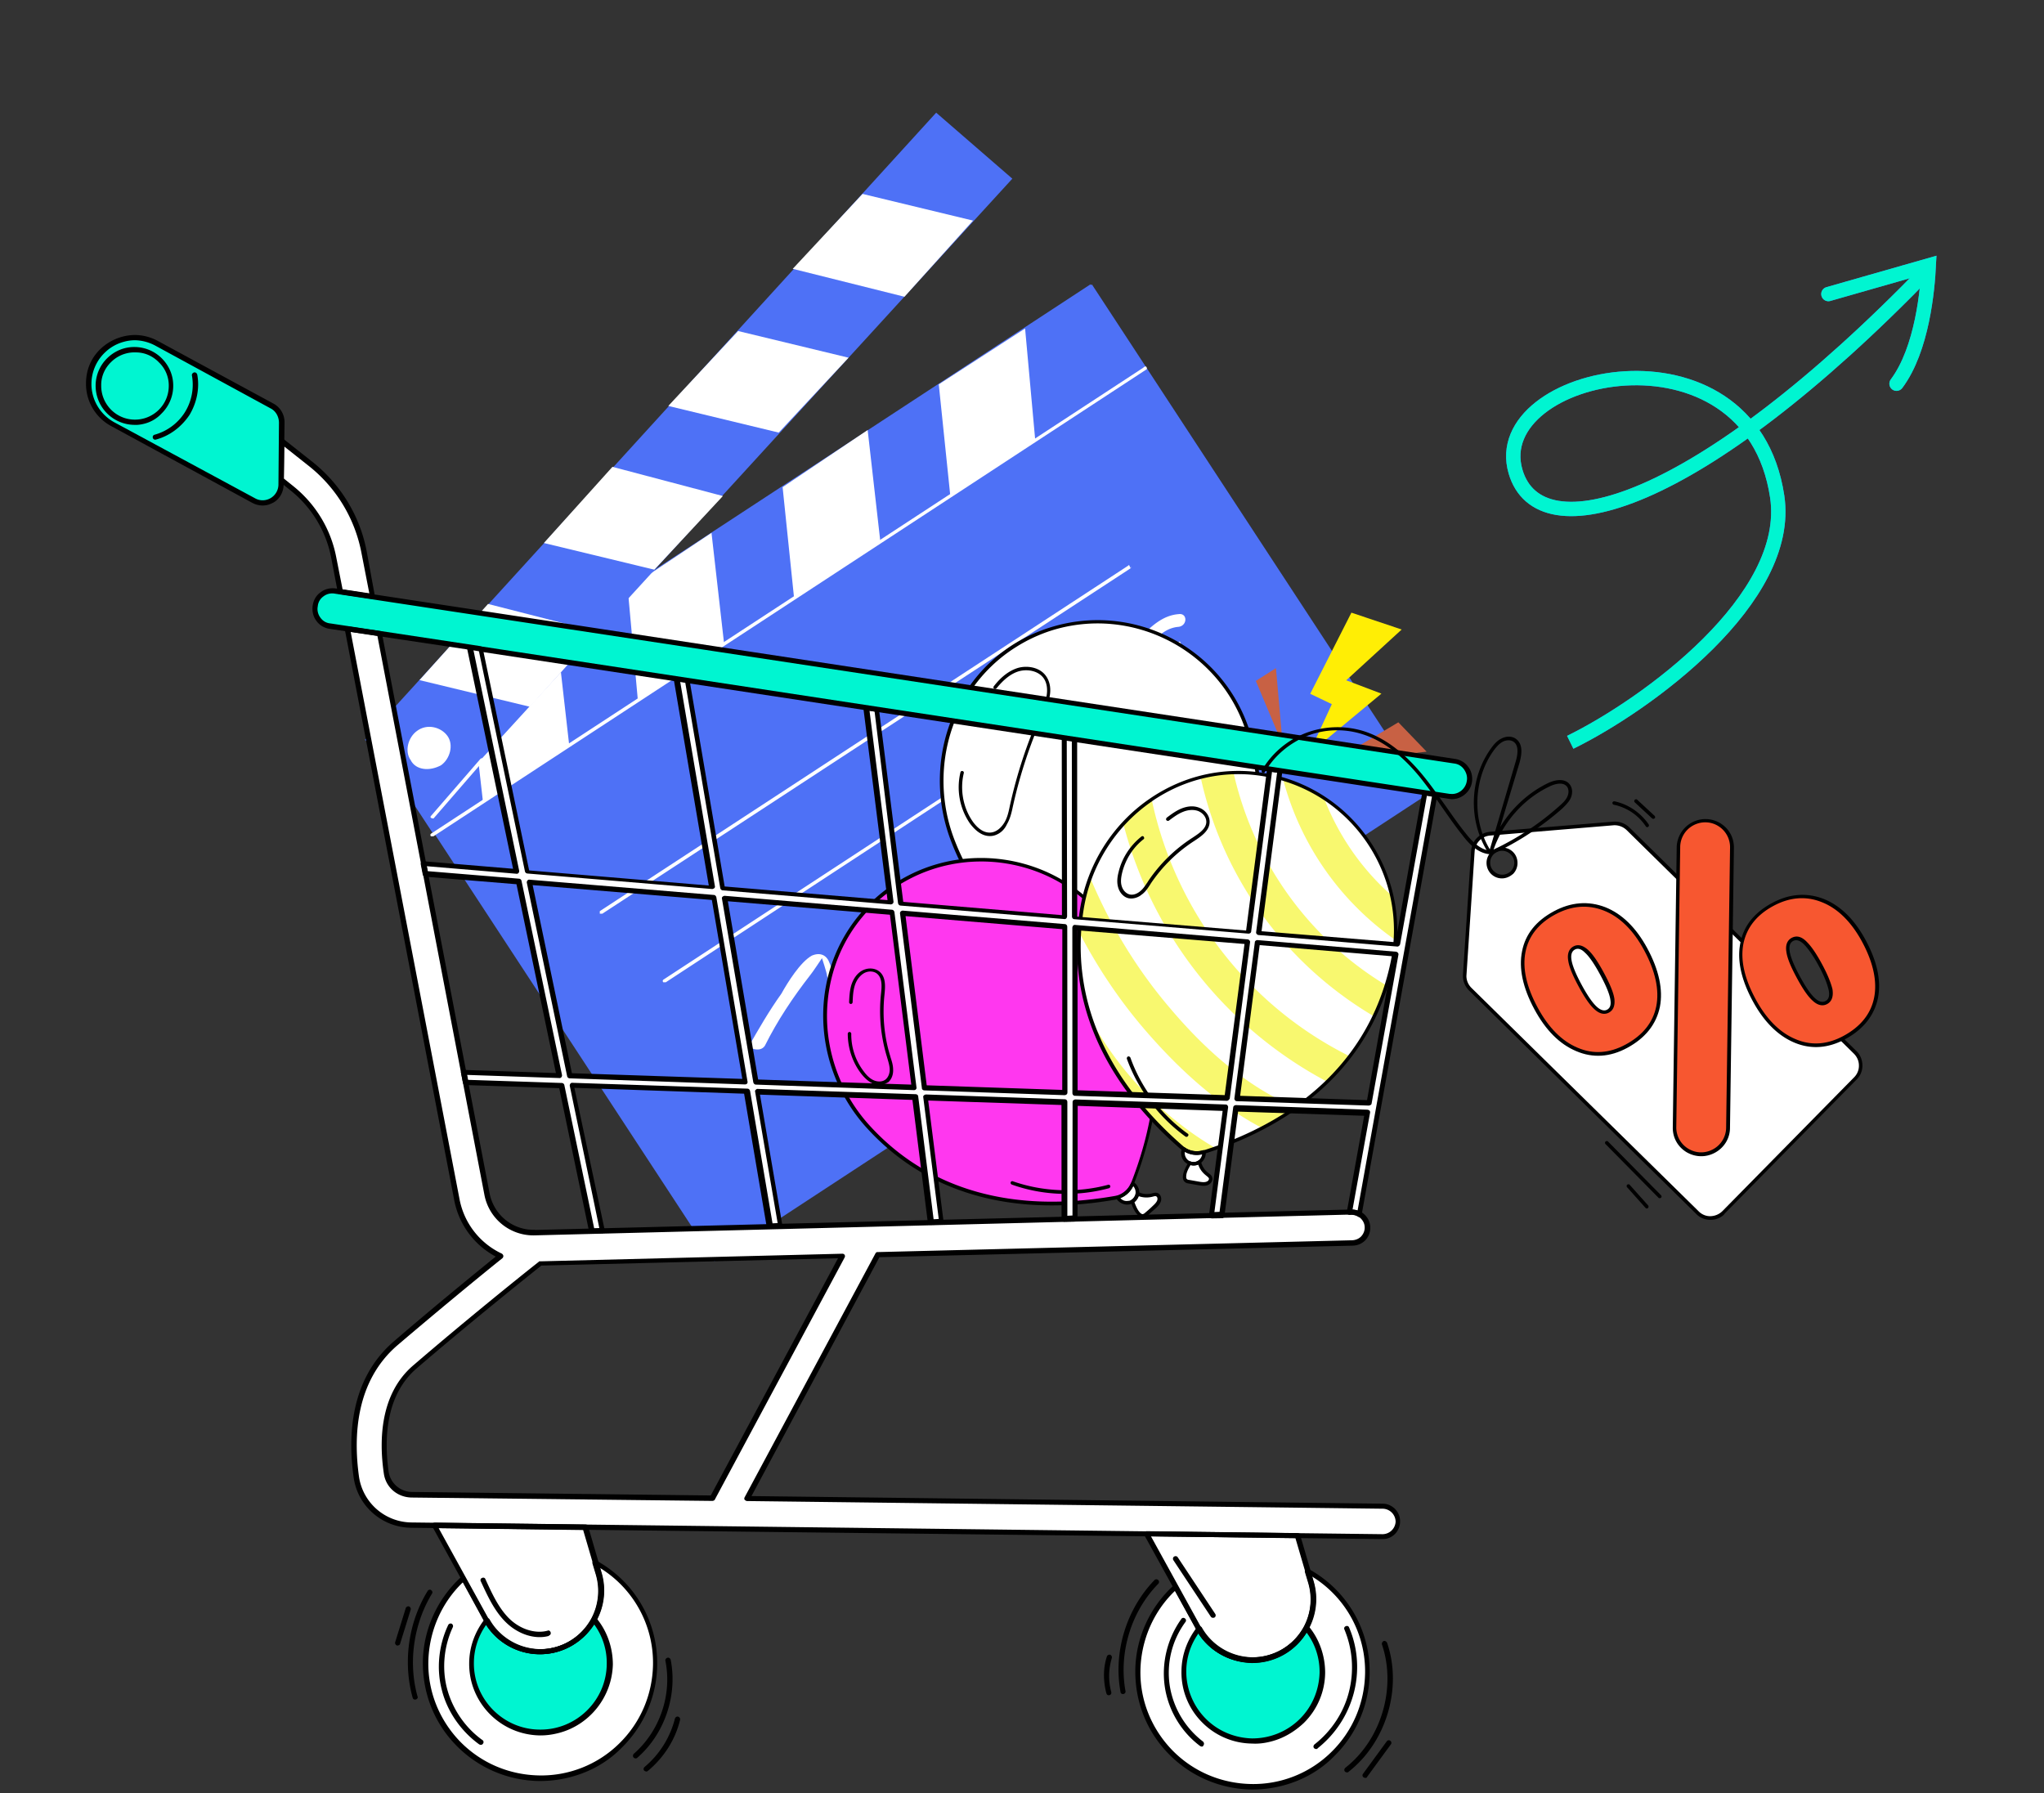
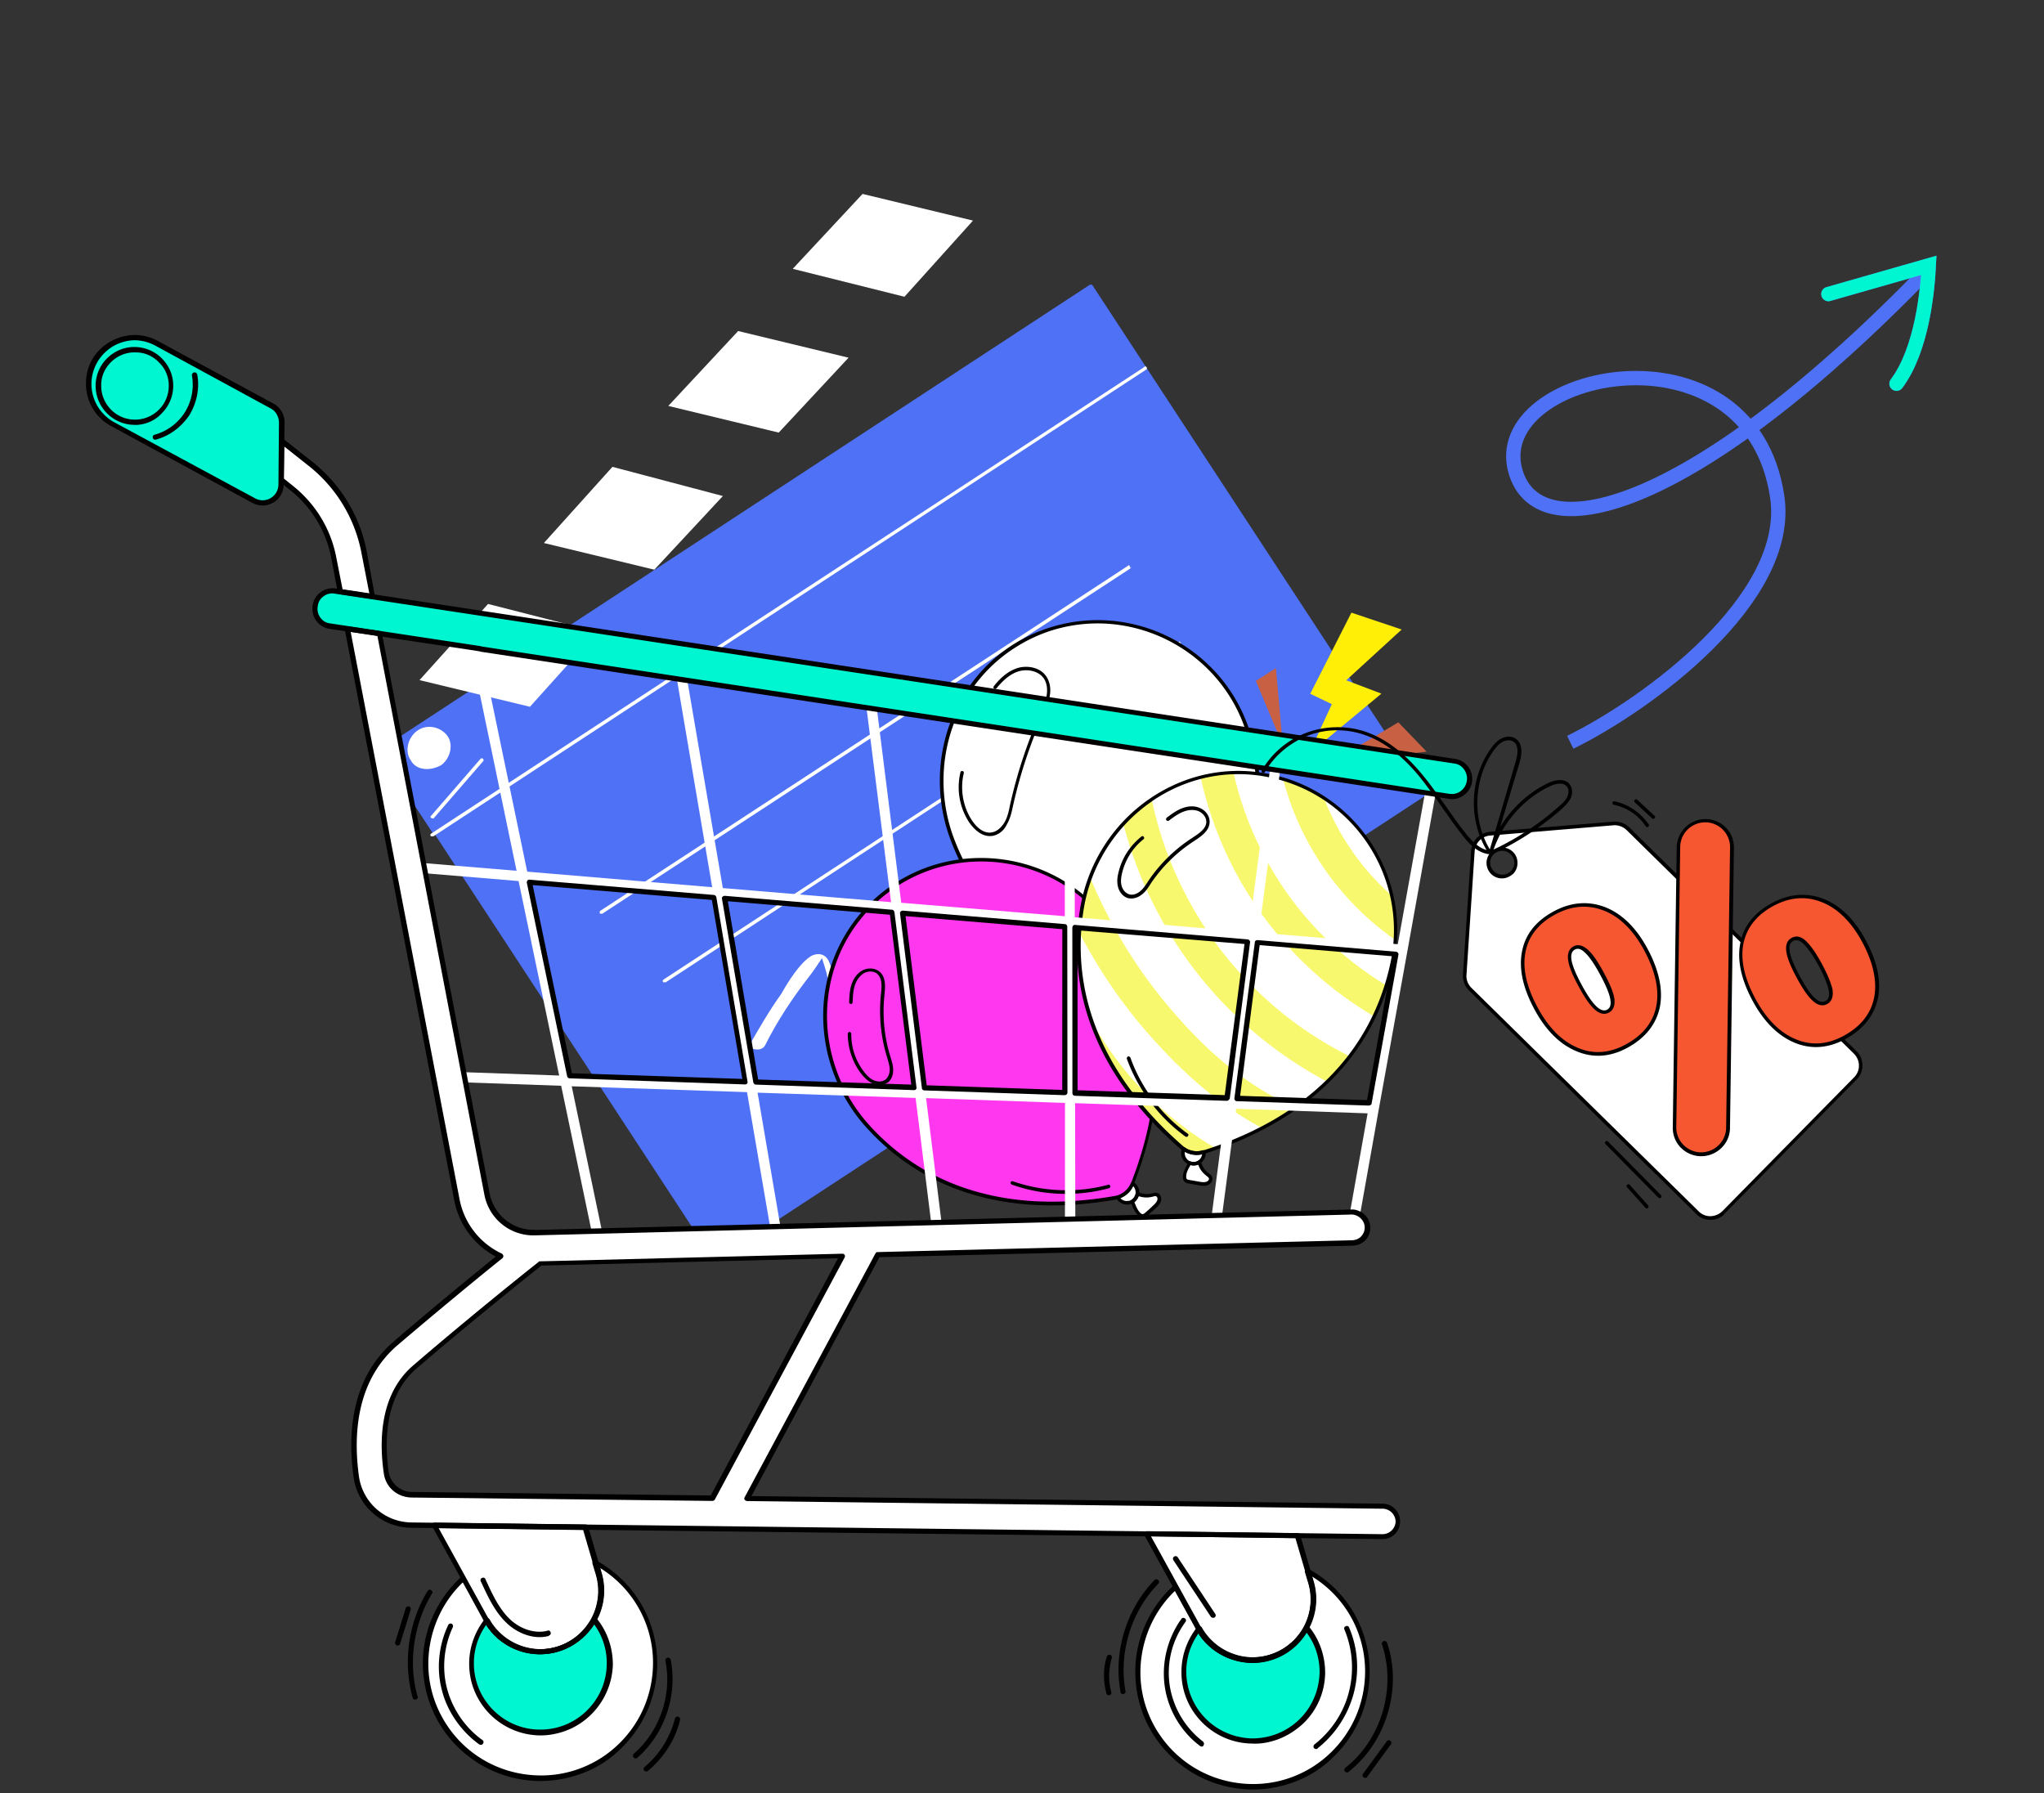
<svg xmlns="http://www.w3.org/2000/svg" width="285" height="250" fill="none">
  <rect width="100%" height="100%" fill="#333333" stroke="none" />
  <g clip-path="url(#a)">
    <path fill="#4E71F6" d="m152.249 39.66-99.257 65.008 46.63 71.197 99.257-65.008z" />
    <path fill="#4E71F6" d="m52.795 104.648 7.68 11.727 99.257-65.008-7.68-11.726z" />
-     <path fill="#fff" d="m132.488 68.99 11.859-7.61-1.416-15.578-12.036 7.789zM110.714 83.327l12.037-7.789-1.77-15.577-11.86 7.966zM88.94 97.663l12.037-7.789-1.77-15.577-11.682 7.789zM67.344 111.826l12.037-7.789-1.77-15.576-12.037 7.788z" />
-     <path fill="#4E71F6" d="m130.533 15.71 10.62 9.204-79.83 87.265-10.444-9.027z" />
    <path fill="#fff" d="m83.273 88.104-9.381 10.443-15.4-3.717 9.559-10.62zM100.794 69.163 91.236 79.43l-15.4-3.717 9.558-10.62zM118.317 49.874l-9.735 10.443-15.4-3.717 9.736-10.443zM135.669 30.757l-9.558 10.62-15.577-3.894 9.735-10.444zM62.395 102.62c.885 1.239.354 3.186-.885 4.071-1.593.885-3.54.708-4.249-.708-.885-1.239-.354-3.186.885-4.071 1.416-1.062 3.364-.531 4.249.708M159.917 51.465l-99.48 65.14h-.354s-.177-.177 0-.354l99.303-64.963c.354-.354.531-.177.531.177q.266-.265 0 0M60.448 114.123c-.178-.177 0 0 0 0-.355 0-.532-.177-.355-.354l6.904-7.965s.177-.177.354 0c0 0 .177.177 0 .354zM157.62 79.253 83.984 127.4h-.354v-.354l73.636-48.147c.177-.177.177-.177.354.354.177-.177 0-.354 0 0M164.702 89.876 92.836 136.96h-.354s-.177-.177 0-.354l71.688-46.907c.354-.354.355-.354.532.177 0-.354 0 0 0 0M106.646 145.813c1.77-3.541 3.894-6.727 6.373-9.913.177-.177 1.593-2.301 1.593-2.301s.708 2.124.708 2.478c.531 1.947 1.239 3.717 1.77 5.664.354.708 1.416 1.062 1.77.354 1.062-2.478 2.301-5.133 3.894-7.434-.531.177-.885.177-1.593.177.531.531.354 1.416.708 1.77s.885.531 1.239.531c1.416.354 2.301-.885 2.655-1.947-.531.177-1.239.177-1.77.354.354.354.531.885.354 1.416.177.885 1.239.885 1.77.354 1.239-1.947 2.124-3.894 3.186-5.664-.531.177-.885.177-1.593.177.531.531.885 1.239 1.593 1.593q.265.266 1.062 0c1.417-.708 1.594-3.009 1.771-4.248-.354.354-.708.354-1.062.708.885.177 1.239 1.239 2.301.885 1.239-.177 2.124-2.124 2.832-3.186-.531.177-.885.177-1.593.177.885.885 1.947 1.593 3.186 1.062.531-.177.708-1.062 1.239-1.239.177-.177.885.177 1.062 0 1.77-.708 1.239-3.364 3.54-3.541.354 0 .531.177 1.062 0 .885-.177 1.77-1.062 2.478-1.77 1.062-.708-.354-2.124-1.416-1.416-.531.531-1.062 1.062-1.947 1.239-.354 0-.531-.177-.885-.177-1.062 0-1.77.708-2.301 1.593-.354.354-.531 1.594-.885 1.948s-.177.177-.531.177c-.708.354-2.478 1.416-3.186.708-.531-.531-1.062-.354-1.593.177-.354.708-1.239 1.947-1.947 1.947 0 0-.885-.531-1.239-.531-.532-.177-1.24.177-1.063.708-.177.885 0 3.186-1.239 1.947-.354-.354-1.239-.177-1.593.177-.885 1.947-2.124 3.894-3.186 5.664.531.177 1.239.177 1.77.354 0-.708-.177-1.239-.708-1.77-.354-.708-1.593-.531-1.77.354h-.708c0-.354 0-.354-.177-.531l-.531-.531c-.531-.531-1.062-.354-1.593.177-1.593 2.301-2.655 4.779-3.894 7.434.531.177 1.239.177 1.77.354-.885-2.655-1.593-5.487-2.655-7.965-.354-1.062-1.239-1.593-2.478-1.062-1.594.885-3.364 3.717-4.249 5.31-1.77 2.478-3.186 4.957-4.602 7.435 0 0 1.593.885 2.301-.177" />
-     <path fill="#fff" d="M132.487 107.224c0 1.062 0 2.124.177 3.363.177.885 1.239.885 1.77.354.885-1.593 2.124-3.186 3.186-4.602.531-.885 1.416-1.77 1.947-2.655.354-.354.708-.708.885-1.239.531-.531.708-.708 0-.354 0 .708 1.062 1.416 1.593.531 1.239-1.24 2.125-2.479 3.364-3.718.531-.53 1.062-1.416 1.77-1.77.177-.177.531-.53.885-.53v.707c.531.531.708 1.062 1.416 1.062 1.062 0 1.77-1.062 2.478-1.77l-1.593-.53c.177.884.885 1.592 1.77 1.415 1.416 0 2.478-1.416 3.363-2.3 1.416-1.417 2.655-2.656 3.894-4.25 1.416-1.415 2.655-3.362 4.957-3.54 1.239-.176 1.239-1.946 0-1.77-2.302.178-3.895 1.77-5.488 3.364-1.062 1.062-2.124 2.124-3.009 3.363-.354.354-3.363 3.363-3.54 3.186 0-.708-1.062-1.062-1.593-.53l-.885.884c.177.177.177.177.177-.177-.177-.177-.177-.53-.354-1.062-.531-.53-1.416-.708-2.124-.354-1.239.531-2.124 1.77-2.832 2.832-1.24 1.24-2.302 2.655-3.541 3.894l1.593.532c-.177-.886-.354-1.77-1.062-2.125-1.062-.354-1.77.708-2.478 1.416-2.124 2.833-4.248 5.665-6.018 8.497.531.177 1.239.177 1.77.354a7.6 7.6 0 0 1 0-2.832c-.531-.885-2.301-.885-2.478.354" />
    <path fill="#fff" d="M174.017 101.928c3.577 11.15 1.617 23.666-9.802 35.994-.029.018-.058.036-.04.065-.663.731-1.652 1.067-2.59.971-.122-.004-.216-.026-.309-.047-15.741-3.23-24.583-11.547-28.475-21.982-4.474-11.95 1.611-25.473 13.793-29.253 11.47-3.577 23.724 2.778 27.423 14.252" />
    <path fill="#fff" d="M164.313 139.495s-.029.018-.011.047c-.21.37-.642.638-1.059.738-.18.032-.377.035-.564-.009-.607-.141-1.098-.674-1.154-1.278.966.078 1.927-.24 2.59-.972.029-.017.057-.035.04-.064.372.407.417 1.057.158 1.538" />
    <path fill="#fff" d="M166.784 141.476c-.227.341-.655.487-1.036.644-.429.147-.857.293-1.313.457-.162.061-.324.122-.482.06-.234-.054-.377-.285-.484-.458-.254-.6-.224-1.258-.24-1.926a1.45 1.45 0 0 0 1.059-.738s.028-.018.01-.047a2.8 2.8 0 0 0 1.73.921c.263.036.583.037.755.25.236.252.178.607.001.837" />
    <path fill="#000" d="M163.635 138.722a3.33 3.33 0 0 1-2.133.487 2 2 0 0 0-.338-.029c-14.433-2.925-24.34-10.579-28.639-22.119-2.228-5.961-1.932-12.612.817-18.273 2.687-5.503 7.34-9.513 13.127-11.314 11.603-3.62 24.033 2.826 27.757 14.404 3.998 12.405.579 24.95-9.857 36.228l-.222-.102.183.166a3.7 3.7 0 0 1-.695.552m-21.909-48.539c-3.369 2.094-6.119 5.12-7.921 8.836-2.687 5.503-2.98 12.032-.813 17.831 4.267 11.36 14.028 18.906 28.292 21.816a.9.9 0 0 0 .263.036c.891.085 1.804-.243 2.399-.892l.04-.065c10.309-11.159 13.685-23.517 9.747-35.761-3.638-11.311-15.828-17.627-27.146-14.064a21.6 21.6 0 0 0-4.861 2.263" />
    <path fill="#000" d="M163.939 140.247a1.5 1.5 0 0 1-.648.243c-.208.049-.424.024-.639-.002a1.76 1.76 0 0 1-1.327-1.491c-.007-.075.033-.14.073-.205s.115-.071.19-.078c.892.085 1.805-.244 2.4-.893.039-.065.173-.107.219-.096.076-.007.169.014.205.072.369.529.421 1.255.139 1.83l-.011.046c-.176.23-.371.431-.601.574m-2.075-1.026c.157.381.476.702.879.771.14.033.309.048.442.005.359-.064.705-.279.874-.584 0 0 .029-.018.011-.046.17-.305.193-.719.042-1.024-.572.555-1.411.877-2.248.878" />
    <path fill="#000" d="M166.534 142.032c-.23.143-.497.229-.716.325-.428.147-.856.293-1.313.457a1.2 1.2 0 0 1-.615.103c-.28-.065-.481-.26-.649-.595-.253-.601-.27-1.269-.25-1.88l-.014-.151a.27.27 0 0 1 .205-.247c.36-.064.705-.279.875-.584a.21.21 0 0 1 .184-.154.35.35 0 0 1 .251.083c.408.465.983.746 1.572.859l.093.022c.263.037.6.066.79.307.29.339.228.817-.017 1.129a1.8 1.8 0 0 1-.396.326m-3.055-1.574c.01.593.001 1.157.212 1.625.072.115.15.305.29.338.094.022.227-.021.36-.064.428-.146.885-.31 1.313-.456.399-.129.734-.297.939-.544.108-.148.163-.381.044-.507-.1-.097-.287-.141-.502-.167l-.094-.021a3.2 3.2 0 0 1-1.64-.777 1.97 1.97 0 0 1-.922.573M139.32 116.186c-.375.233-.803.379-1.198.385-1.395.069-2.42-1.131-2.925-1.815a8.94 8.94 0 0 1-1.28-7.068c.033-.141.148-.212.288-.179.14.032.212.147.179.287-.552 2.26-.105 4.777 1.199 6.681.422.615 1.311 1.66 2.479 1.612.895-.037 1.576-.74 1.973-1.386.436-.71.615-1.579.782-2.402l.033-.14a67 67 0 0 1 4.135-12.55l.09-.177c.325-.76.679-1.54.847-2.362.171-.945.058-1.833-.383-2.478-.755-1.087-2.3-1.324-3.458-1.003-1.083.313-2.105 1.109-3.143 2.393-.098.1-.249.114-.331.046-.1-.098-.114-.249-.046-.331 1.06-1.378 2.187-2.198 3.356-2.565 1.32-.382 3.127-.108 3.979 1.199.494.73.679 1.734.446 2.837-.178.869-.515 1.677-.869 2.456l-.09.176a66.6 66.6 0 0 0-4.113 12.457l-.033.14c-.178.869-.385 1.757-.832 2.514-.253.556-.625.987-1.085 1.273M168.573 128.747c-.086.053-.209.05-.273.01-.129-.08-.143-.231-.046-.331 3.83-5.335 5.409-12.105 4.307-18.566a.25.25 0 0 1 .188-.277.25.25 0 0 1 .276.188c1.116 6.612-.496 13.523-4.395 18.94zM167.943 127.664q-.086.054-.227.021c-.111-.051-.201-.195-.15-.306l1.009-2.743c.051-.112.195-.201.306-.151.112.051.201.195.15.306l-1.009 2.744a.27.27 0 0 1-.079.129" />
    <path fill="#FF37EF" d="M153.872 127.902c7.436 9.071 10.166 21.426 4.05 37.084-.029.018-.011.047-.04.065-.358.901-1.132 1.582-2.064 1.882l-.312.074c-15.838 2.779-27.069-1.737-34.539-10.028-8.552-9.455-7.808-24.249 2.138-32.268 9.367-7.539 23.124-6.151 30.767 3.191" />
    <path fill="#fff" d="m158.61 166.401-.011.047c-.051.431-.336.808-.711 1.04-.144.09-.334.168-.514.2-.615.103-1.254-.218-1.518-.772a3.09 3.09 0 0 0 2.064-1.882c.028-.018.01-.047.039-.065.441.325.724.908.651 1.432" />
    <path fill="#fff" d="M161.6 167.372c-.116.392-.437.711-.747.983-.338.291-.705.599-1.026.918-.126.118-.252.236-.432.268-.226.021-.467-.109-.603-.264-.455-.475-.68-1.094-.905-1.712.374-.233.659-.61.71-1.041l.011-.047a2.84 2.84 0 0 0 1.94.231c.267-.085.533-.171.802-.059.251.084.344.425.25.723" />
    <path fill="#000" d="M156.768 166.784c-.26.161-.565.312-.878.386a4 4 0 0 0-.342.093c-14.504 2.549-26.539-.949-34.772-10.083-4.243-4.708-6.413-11.024-5.93-17.312.485-6.091 3.359-11.55 8.062-15.352 9.435-7.621 23.397-6.16 31.105 3.221 8.277 10.105 9.672 23.01 4.089 37.34l-.245-.008.223.101a3.15 3.15 0 0 1-1.312 1.614m-31.348-43.43c-.749.466-1.462.989-2.157 1.541-4.606 3.701-7.4 9.031-7.882 14.999-.497 6.138 1.63 12.321 5.774 16.931 8.114 9.008 19.991 12.444 34.315 9.927.105-.025.18-.032.284-.056a3.05 3.05 0 0 0 1.927-1.717l.04-.065c5.522-14.172 4.112-26.908-4.029-36.858-6.984-8.474-19.173-10.358-28.272-4.702" />
    <path fill="#000" d="M158.023 167.719a1.4 1.4 0 0 1-.619.225c-.69.109-1.44-.263-1.787-.885a.19.19 0 0 1-.003-.198c.039-.064.079-.129.154-.136a2.98 2.98 0 0 0 1.899-1.699c.039-.065.09-.176.165-.183s.162-.06.227-.021c.534.347.871 1.016.794 1.663l-.011.046c-.08.449-.387.919-.819 1.188m-.297-.414c.316-.197.544-.538.602-.894l.011-.046a1.35 1.35 0 0 0-.335-.989 3.5 3.5 0 0 1-1.794 1.674c.272.309.699.483 1.116.383.169.015.313-.075.4-.128" />
    <path fill="#000" d="M159.773 169.628c-.086.053-.173.107-.295.103-.255.039-.553-.055-.836-.318-.456-.476-.709-1.076-.916-1.666l-.043-.133c-.025-.105.008-.245.094-.299.317-.196.544-.537.602-.893a.23.23 0 0 1 .102-.223c.086-.053.161-.06.244.008a2.68 2.68 0 0 0 1.771.217l.104-.025c.238-.068.579-.161.867-.02.398.192.505.684.418 1.058-.138.485-.516.84-.797 1.094-.339.29-.706.599-1.027.918-.133.042-.201.125-.288.179m-1.601-1.999c.217.543.417 1.058.79 1.465.083.068.266.234.399.191a.7.7 0 0 0 .316-.197c.368-.308.706-.598 1.027-.917.252-.237.562-.509.667-.854.043-.187.022-.413-.153-.503-.13-.08-.32-.001-.529.049l-.104.024a3.33 3.33 0 0 1-1.822-.105c-.094.298-.311.593-.591.847M154.699 165.636l-.058.036c-4.441 1.204-9.253 1.041-13.569-.507-.111-.051-.201-.195-.15-.306.032-.14.194-.201.306-.15 4.233 1.48 8.969 1.65 13.278.489.133-.043.262.036.305.169a.255.255 0 0 1-.112.269M123.67 150.988c-.547.34-1.291.364-1.987.078-.557-.253-1.052-.664-1.604-1.359-1.228-1.591-1.87-3.587-1.873-5.582.004-.122.13-.241.252-.237.123.004.241.13.237.252a8.47 8.47 0 0 0 1.77 5.288c.469.626.899.998 1.391 1.211.585.235 1.207.208 1.632-.136.367-.309.592-.847.564-1.469-.031-.5-.184-1.003-.337-1.507l-.068-.237a22 22 0 0 1-.816-8.635c.106-.984.239-2.184-.493-2.847-.466-.429-1.293-.474-1.926-.08-.547.34-1.009.946-1.241 1.729-.221.736-.255 1.516-.289 2.296a.26.26 0 0 1-.252.236c-.123-.004-.241-.13-.237-.252.034-.78.079-1.606.311-2.389.283-.894.795-1.612 1.475-1.995.824-.472 1.866-.401 2.498.165.896.8.749 2.169.638 3.275-.287 2.814-.031 5.729.796 8.408l.067.238c.172.532.343 1.064.352 1.657.041.773-.244 1.47-.755 1.867.01-.046-.047-.011-.105.025" />
    <path fill="#fff" d="M194.087 124.903q.666 2.998.481 6.168c-.06.995-.178 2.026-.418 3.054a32 32 0 0 1-.867 3.293c-.442 1.473-1.024 2.912-1.699 4.33a29.4 29.4 0 0 1-3.396 5.584c-.951 1.231-1.968 2.421-3.142 3.551-1.312 1.294-2.77 2.48-4.358 3.586-1.443 1.018-3.045 1.973-4.729 2.86-1.99 1.038-4.174 1.956-6.505 2.766-.514.2-1.046.371-1.579.543-.028.018-.057.035-.104.025a3.11 3.11 0 0 1-2.734-.417l-.247-.205c-6.61-5.752-10.66-11.818-12.715-17.886-1.349-4.032-1.842-8.037-1.574-12.036a29 29 0 0 1 .357-3.216 22.4 22.4 0 0 1 1.157-4.432 23.1 23.1 0 0 1 4.626-7.586 22.4 22.4 0 0 1 3.947-3.412 22.1 22.1 0 0 1 6.825-3.085c1.471-.395 3.021-.6 4.584-.653 1.715-.068 3.497.101 5.282.469.543.102 1.074.25 1.624.428 2.05.601 3.96 1.49 5.693 2.609a22.04 22.04 0 0 1 9.491 13.662" />
    <path fill="#F8F86F" d="M194.083 124.902a22.3 22.3 0 0 1 .481 6.168 39.68 39.68 0 0 1-15.665-22.439c2.05.601 3.96 1.49 5.693 2.609 2.025 5.248 5.263 9.942 9.491 13.662M193.309 137.4c-.442 1.472-1.024 2.912-1.699 4.33-12.339-7.261-21.129-19.283-24.2-33.342 1.471-.396 3.021-.6 4.584-.654 2.795 12.395 10.46 23.12 21.315 29.666M188.207 147.285c-.952 1.231-1.968 2.422-3.143 3.551-14.109-7.478-24.457-20.527-28.433-35.98a22.4 22.4 0 0 1 3.947-3.412c3.268 15.534 13.421 28.784 27.629 35.841M180.703 154.422c-1.444 1.017-3.045 1.972-4.73 2.86-5.987-3.145-11.19-7.855-15.63-12.88-3.861-4.347-7.141-9.174-9.827-14.331.053-1.071.181-2.149.356-3.216a22.5 22.5 0 0 1 1.157-4.432c2.78 6.656 6.553 12.854 11.298 18.368 4.752 5.589 10.533 10.778 17.376 13.631M169.438 160.065c-.514.2-1.046.371-1.579.542-.028.018-.057.036-.104.025-.931.3-1.952.136-2.752-.445l-.247-.205c-6.61-5.752-10.66-11.818-12.715-17.886 4.118 7.46 10.148 13.693 17.397 17.969" />
    <path fill="#fff" d="m167.177 162.026-.028.018c-.375.232-.846.245-1.255.101a2.2 2.2 0 0 1-.481-.26c-.448-.4-.605-1.101-.37-1.687a3.25 3.25 0 0 0 2.752.445c.029-.017.058-.035.076-.007.078.511-.204 1.085-.694 1.39" />
    <path fill="#fff" d="M168.368 164.962c-.382.158-.813.106-1.215.037l-1.347-.241c-.169-.014-.356-.058-.474-.184-.183-.166-.222-.421-.168-.654.077-.647.435-1.229.763-1.792.409.145.88.132 1.255-.101l.028-.018a2.8 2.8 0 0 0 1.038 1.67c.23.177.471.307.527.591.086.266-.159.578-.407.692" />
    <path fill="#000" d="M178.93 155.881c-3.225 2.005-6.862 3.667-10.959 4.976l-.172-.213.068.238c-.989.335-2.103.149-2.968-.471a1.2 1.2 0 0 0-.276-.188c-11.114-9.658-15.977-21.207-14.046-33.385 1-6.291 4.529-11.918 9.741-15.477 5.04-3.452 11.081-4.652 16.986-3.373 11.886 2.552 19.527 14.33 17.05 26.209-1.891 9.16-7.131 16.529-15.424 21.684m-17.486-44.701c-.288.179-.576.358-.846.566-5.098 3.488-8.558 9.032-9.514 15.136-1.888 11.992 2.915 23.378 13.882 32.929.082.068.147.108.229.177.736.54 1.691.665 2.537.419l.075-.007c14.495-4.619 23.487-13.722 26.109-26.33 2.393-11.628-5.068-23.118-16.692-25.633-5.456-1.199-11.029-.21-15.78 2.743" />
    <path fill="#000" d="M167.301 162.275c-.432.269-1.007.307-1.481.123a1.9 1.9 0 0 1-.564-.329c-.53-.468-.73-1.303-.426-1.97.04-.065.079-.13.155-.137.075-.007.151-.014.215.026.718.512 1.691.666 2.519.391.075-.007.179-.032.244.008.065.039.147.108.154.183.074.633-.229 1.301-.777 1.641-.01.046-.01.046-.039.064m-2.091-1.694c-.07.403.077.831.378 1.122q.15.147.387.239c.363.133.74.098 1.057-.099l.029-.017a1.24 1.24 0 0 0 .556-.905 3.27 3.27 0 0 1-2.407-.34" />
    <path fill="#000" d="m168.597 165.139-.115.071c-.467.211-.963.12-1.366.051l-1.347-.24c-.215-.026-.402-.07-.585-.235-.201-.195-.286-.461-.246-.846.077-.646.406-1.21.705-1.755l.08-.13a.22.22 0 0 1 .295-.103c.362.134.74.099 1.056-.098.069-.083.144-.09.238-.068a.21.21 0 0 1 .154.184c.131.597.471 1.144.949 1.526l.082.068c.212.148.488.336.534.667.093.341-.146.729-.434.908m-2.595-2.698c-.289.499-.577.997-.604 1.533-.004.122-.029.338.118.446.082.068.222.101.344.105l1.347.24c.403.07.787.11 1.064-.022.162-.061.328-.244.296-.424-.043-.133-.19-.241-.355-.378l-.082-.068c-.477-.382-.875-.894-1.053-1.502a1.74 1.74 0 0 1-1.075.07M165.577 158.475a.28.28 0 0 1-.273.01c-3.706-2.686-6.622-6.542-8.179-10.845-.042-.133.037-.262.152-.333.133-.043.262.036.334.151 1.503 4.216 4.336 8.004 7.989 10.604.129.079.143.23.046.331-.029.018-.04.064-.069.082M158.933 124.922c-.489.304-1.057.418-1.553.326-.683-.134-1.274-.765-1.484-1.552-.161-.579-.148-1.266.066-2.077.457-1.961 1.605-3.712 3.178-4.97.098-.1.266-.086.338.03s.086.266-.03.337c-1.505 1.175-2.537 2.855-2.99 4.694-.175.747-.212 1.329-.059 1.833.178.607.616 1.054 1.129 1.174.467.109 1.029-.08 1.493-.489.396-.326.674-.778.97-1.201l.119-.194a21.4 21.4 0 0 1 6.185-6.041c.818-.548 1.854-1.192 1.903-2.141.031-.657-.439-1.284-1.135-1.569-.614-.218-1.358-.194-2.121.12-.705.279-1.332.748-1.958 1.217-.115.072-.255.039-.356-.058-.071-.115-.039-.255.059-.356.626-.469 1.281-.956 2.044-1.271.896-.357 1.744-.405 2.487-.108.884.329 1.496 1.186 1.44 2.059-.057 1.193-1.219 1.955-2.123 2.557a21.1 21.1 0 0 0-6.059 5.922l-.119.194c-.307.47-.614.94-1.067 1.302-.116.072-.213.172-.357.262" />
    <path fill="#FFEE05" d="m188.43 85.424 7.009 2.35-7.733 7.082 4.908 1.86-10.108 8.399 3.194-6.935-3.012-1.442z" />
    <path fill="#C86144" d="m194.976 100.713-9.437 5.627 13.38-1.531zM175.103 94.944l3.752 8.926-.948-10.709z" />
    <path stroke="#4E71F6" stroke-width="2" d="M218.942 103.5c10.64-5.217 30.999-20 28.857-34.26-3.805-25.328-40.579-17.449-36.481-3.48 3.317 11.305 25.288 5.218 57.624-28.26" />
    <path stroke="#4E71F6" stroke-linecap="round" stroke-width="2" d="m254.938 41 14-4c-.167 3.333-.901 11.7-4.5 16.5" />
-     <path stroke="#00F5D1" stroke-width="2" d="M218.942 103.5c10.64-5.217 30.999-20 28.857-34.26-3.805-25.328-40.579-17.449-36.481-3.48 3.317 11.305 25.288 5.218 57.624-28.26" />
    <path stroke="#00F5D1" stroke-linecap="round" stroke-width="2" d="m254.938 41 14-4c-.167 3.333-.901 11.7-4.5 16.5" />
    <path fill="#fff" d="m192.758 209.977-88.614-1.049 18.229-33.984 8.455-.19 38.547-.941 19.17-.468c1.191-.008 2.109-1.032 2.066-2.161a2.08 2.08 0 0 0-1.051-1.794 2.2 2.2 0 0 0-1.111-.273l-.303.03-17.773.457-1.445.024-19.012.478-1.446.024-17.214.411-1.446.025-8.71.207-12.319.292-1.446.025-23.446.576-1.446.025-7.884.193-.048.013c-3.243.091-6.028-2.171-6.677-5.369l-2.985-15.591-.28-1.429-5.29-27.681-.28-1.43-6.14-32.017-4.484-.666 6.46 33.592 5.657 29.243 3.199 16.778c.691 3.549 3.012 6.403 6.086 7.809-3.585 2.88-9.412 7.657-14.718 12.243-5.942 5.12-6.236 12.927-5.448 18.577.563 3.843 3.758 6.67 7.66 6.713l135.437 1.575a2.194 2.194 0 0 0 2.189-2.091c-.008-1.191-.935-2.135-2.139-2.176m-135.39-1.587c-1.774-.043-3.254-1.307-3.514-3.052-.66-4.595-.475-10.869 3.98-14.76 7.213-6.186 15.367-12.728 17.502-14.441l42.093-1.061-18.123 33.799zM51.93 83.183l-4.484-.666-.893-4.688c-.721-3.852-2.846-7.329-5.937-9.768l-1.392-1.132.054-5.409 4.016 3.178c3.88 3.058 6.505 7.438 7.45 12.32z" />
    <path fill="#00F5D1" d="M204.866 109.012c-.186 1.243-1.253 2.099-2.492 2.12-.11-.023-.207.003-.365-.006l-1.95-.308-1.401-.195-20.226-3.087-1.401-.195-27.195-4.124-1.414-.244-26.172-3.983-1.462-.23-24.93-3.799-1.462-.23-27.305-4.147-1.51-.218-12.674-1.998-4.483-.666-2.438-.385c-1.352-.208-2.309-1.456-2.1-2.808.207-1.353 1.455-2.31 2.808-2.101l.707.121 4.483.666 43.158 6.59 26.55 4.038 27.792 4.224.158.01 53.21 8.098c1.401.195 2.309 1.456 2.114 2.857" />
    <path fill="#fff" d="m198.69 110.561-3.79 21.089-19.362-1.607 2.939-22.52-1.401-.196-2.962 22.631-24.256-2.059-.004-24.793-1.414-.243.03 24.889-22.807-1.877-3.382-26.947-1.462-.231 3.421 27.093-23.452-1.963-4.947-28.915-1.462-.23 4.924 29.024-25.79-2.167-6.452-31.053-1.51-.217 6.478 31.149-12.998-1.082.28 1.429 12.997 1.082 5.658 27.116-13.352-.468.28 1.429 13.352.469 4.242 20.285 1.446-.025-4.217-20.188 24.442.816 3.221 18.796 1.446-.025-3.195-18.698 22.034.735 2.176 17.415 1.446-.024-2.163-17.367 19.371.671-.006 16.237 1.445-.025-.029-16.175 20.989.704-1.948 14.993 1.446-.024 1.973-14.896 18.326.639-2.465 13.836.303-.03c.413-.007.755.109 1.111.273l2.609-14.652 3.992-22.077c-.013-.048.022-.109.022-.109l3.889-21.686zM79.425 149.987l-5.619-26.971 25.728 2.132 4.346 25.704zm25.962.876-4.368-25.594 23.342 1.941 3.073 24.437zm23.506.808-3.047-24.341 22.6 1.881.025 23.127zm42.196 1.453-21.195-.701-.012-23.078 24.037 2.014zm19.784.664-18.422-.614 2.843-21.717 19.314 1.62zM82.83 225.791c-1.462 2.674-4.274 4.568-7.618 4.479-3.062-.009-5.85-1.7-7.34-4.361l-.014-.049-3.257-5.766-4.062-7.418 21.078.265 1.42 4.91.463 1.536a8.49 8.49 0 0 1-.67 6.404" />
    <path fill="#fff" d="M91.418 232.1c-.119 8.849-7.353 15.923-16.202 15.804s-15.923-7.352-15.805-16.202c.056-4.631 2.052-8.797 5.224-11.669l3.209 5.779.013.049c1.49 2.66 4.278 4.351 7.34 4.361 3.38.028 6.205-1.818 7.618-4.479a8.5 8.5 0 0 0 .67-6.404l-.463-1.536c5.054 2.795 8.462 8.158 8.395 14.297" />
    <path fill="#00F5D1" d="M85.022 232.049c-.08 5.312-4.433 9.59-9.745 9.51s-9.59-4.433-9.51-9.745c.023-2.237.828-4.268 2.1-5.906 1.492 2.661 4.279 4.352 7.342 4.361 3.379.029 6.204-1.817 7.617-4.479 1.39 1.703 2.242 3.913 2.196 6.259" />
    <path fill="#fff" d="M182.167 226.976c-1.462 2.674-4.274 4.569-7.618 4.479-3.062-.009-5.85-1.7-7.341-4.361l-.013-.048-3.208-5.78-4.049-7.37 21.078.266 1.419 4.91.463 1.536a8.72 8.72 0 0 1-.731 6.368" />
    <path fill="#fff" d="M190.707 233.297c-.119 8.85-7.353 15.923-16.202 15.805s-15.923-7.353-15.805-16.202c.056-4.632 2.052-8.797 5.224-11.67l3.209 5.779.013.049c1.491 2.661 4.278 4.352 7.341 4.361 3.379.028 6.204-1.818 7.617-4.479a8.5 8.5 0 0 0 .671-6.404l-.464-1.536c5.103 2.783 8.462 8.159 8.396 14.297" />
    <path fill="#00F5D1" d="M184.358 233.234c-.081 5.313-4.433 9.591-9.745 9.51s-9.591-4.432-9.51-9.745c.023-2.236.828-4.267 2.101-5.905 1.491 2.661 4.278 4.352 7.341 4.361 3.379.028 6.204-1.818 7.617-4.479a9.62 9.62 0 0 1 2.196 6.258M39.305 58.92l-.122 8.642a2.608 2.608 0 0 1-3.85 2.277L15.706 59.122c-2.074-1.157-3.387-3.346-3.354-5.741.034-3.744 3.113-6.384 6.492-6.356.985-.005 1.985.246 2.954.764l16.141 8.747a2.74 2.74 0 0 1 1.365 2.383" />
    <path fill="#00F5D1" d="M23.852 53.88c-.026 2.807-2.334 5.033-5.142 5.008-2.807-.026-5.034-2.334-5.008-5.142s2.334-5.034 5.141-5.009c2.808.026 5.035 2.334 5.009 5.142" />
    <path fill="#000" d="M193.407 214.524a3 3 0 0 1-.656.072l-135.437-1.575c-4.06-.053-7.453-3.034-8.006-7.035-.814-5.747-.497-13.664 5.564-18.919 4.971-4.289 10.414-8.756 14.25-11.859a11.3 11.3 0 0 1-5.783-7.838L48.072 87.743q-.039-.144.068-.329a.43.43 0 0 1 .338-.09l4.484.665c.158.01.294.129.284.287l15.024 78.136c.597 3.004 3.246 5.147 6.283 5.059l.11.023 113.815-2.851c.462-.02.865.131 1.282.331 0 0 .048-.013.061.035.75.474 1.212 1.232 1.239 2.106a2.5 2.5 0 0 1-.663 1.786c-.441.481-1.093.76-1.761.783l-66.014 1.609-17.839 33.308 87.995 1.06c1.349.001 2.486 1.149 2.436 2.511a2.45 2.45 0 0 1-1.807 2.352M48.893 88.094l15.185 79.13a10.56 10.56 0 0 0 5.864 7.557.46.46 0 0 1 .236.3c.026.097-.032.268-.116.343-3.885 3.115-9.53 7.792-14.683 12.181-5.81 5.032-6.094 12.681-5.332 18.234a7.466 7.466 0 0 0 7.327 6.44l135.402 1.636a1.84 1.84 0 0 0 1.819-1.733 1.837 1.837 0 0 0-1.732-1.818l-88.725-1.071a.6.6 0 0 1-.307-.178c-.074-.083-.065-.242.006-.364l18.23-33.984c.071-.122.154-.197.313-.187l66.158-1.648c.462-.02.933-.198 1.255-.543s.509-.811.489-1.273c-.01-.619-.359-1.148-.863-1.48l-.062-.035a1.83 1.83 0 0 0-.952-.264l-.255.017-113.596 2.895a6.95 6.95 0 0 1-7.01-5.643L52.62 88.651z" />
    <path fill="#000" d="m99.457 209.25-.097.026-41.985-.472c-1.981-.04-3.597-1.422-3.86-3.375-.687-4.691-.492-11.124 4.11-15.054 7.08-6.098 15.185-12.627 17.5-14.44.035-.062.132-.088.242-.065l42.093-1.061c.158.01.281.08.307.177.074.084.065.242-.006.365L99.638 209.15s-.084.074-.18.1m-42.083-1.224 41.73.489 17.747-33.076-41.377 1.024c-2.434 1.949-10.42 8.343-17.417 14.367-4.336 3.755-4.5 9.92-3.865 14.418a3.33 3.33 0 0 0 3.182 2.778M52.019 83.521c-.048.013-.097.026-.158-.01l-4.484-.665c-.158-.01-.294-.13-.284-.287L46.2 77.87c-.695-3.756-2.759-7.197-5.776-9.553l-1.392-1.131c-.074-.084-.149-.168-.126-.278l.055-5.409c.009-.158.08-.28.225-.32.132-.087.255-.016.378.055l4.015 3.177c3.954 3.142 6.654 7.606 7.564 12.549l1.124 6.13q.039.145-.068.33c-.083.074-.132.087-.18.1m-4.252-1.35 3.728.557-1.104-5.67a20.3 20.3 0 0 0-7.337-12.09l-3.425-2.713-.046 4.473 1.257 1.012c3.166 2.523 5.303 6.048 6.05 9.997z" />
    <path fill="#000" d="M203.149 111.338a4 4 0 0 1-.751.098c-.11-.022-.268-.032-.378-.054L67.005 90.866s-.048.013-.061-.036l-1.463-.23-19.506-2.917c-.756-.109-1.43-.499-1.854-1.111-.472-.6-.631-1.387-.522-2.143s.498-1.43 1.111-1.853c.6-.472 1.387-.631 2.142-.523l5.143.801 150.867 22.96c.755.108 1.43.498 1.854 1.111.472.599.631 1.387.522 2.142-.176 1.085-1.024 1.986-2.089 2.271M67.175 90.146l134.918 20.542c.11.022.207-.004.317.019 1.045.031 1.967-.787 2.108-1.81.112-.549-.043-1.13-.379-1.61a1.93 1.93 0 0 0-1.363-.828L46.682 82.773a1.99 1.99 0 0 0-1.561.367c-.48.336-.764.827-.815 1.411-.112.549.043 1.13.366 1.562.337.48.827.764 1.412.815l21.03 3.182c.013.049.061.036.061.036" />
-     <path fill="#000" d="m189.636 169.681-.097.026c-.049.013-.11-.022-.171-.058a1.84 1.84 0 0 0-.953-.263l-.255.016c-.109-.022-.219-.045-.294-.128a.32.32 0 0 1-.077-.291l2.424-13.409-17.584-.579-1.906 14.567a.34.34 0 0 1-.335.297l-1.446.025c-.11-.023-.219-.045-.294-.129a.32.32 0 0 1-.078-.29l1.906-14.568-20.21-.705-.026 15.775c.003.207-.165.356-.371.359l-1.446.024c-.097.026-.219-.045-.281-.08-.074-.084-.1-.181-.126-.277l-.013-15.921-18.58-.623 2.144 16.905a.28.28 0 0 1-.081.281c-.084.075-.167.149-.277.126l-1.446.025c-.207.003-.342-.116-.394-.31l-2.147-17.112-21.257-.736 3.127 18.25a.28.28 0 0 1-.08.281c-.084.074-.168.149-.278.126l-1.446.025a.44.44 0 0 1-.394-.31l-3.143-18.505-23.664-.817 4.236 19.872a.28.28 0 0 1-.08.281c-.084.074-.168.149-.278.126l-1.446.025c-.158-.01-.342-.116-.38-.261l-4.165-19.995-13.085-.436a.38.38 0 0 1-.332-.274l-.28-1.43a.28.28 0 0 1 .08-.281c.084-.074.168-.148.278-.126l12.878.44-5.499-26.329-12.73-1.05a.375.375 0 0 1-.333-.274l-.279-1.429q-.039-.145.067-.329c.084-.075.181-.1.278-.126l12.523 1.053-6.398-30.652c-.025-.097-.016-.255.068-.33a.43.43 0 0 1 .339-.09l1.51.217c.158.01.307.177.31.384l6.411 30.701 25.047 2.106-4.856-28.576c-.026-.096.045-.22.116-.342.084-.074.18-.1.339-.09l1.462.23c.158.01.294.129.284.287l4.869 28.624 22.71 1.903-3.353-26.645c-.026-.096.045-.219.129-.293a.32.32 0 0 1 .29-.078l1.463.23c.158.01.294.13.297.336l3.366 26.692 22.126 1.852-.023-24.476c.022-.11.045-.219.128-.294a.32.32 0 0 1 .291-.078l1.414.244c.158.009.306.177.31.384l.01 24.427 23.549 1.938 2.894-22.302a.4.4 0 0 1 .142-.245.32.32 0 0 1 .29-.078l1.401.195a.37.37 0 0 1 .31.384l-2.884 22.143 18.669 1.533 3.722-20.759a.37.37 0 0 1 .383-.31l1.401.195c.11.022.171.058.246.141a.32.32 0 0 1 .077.291l-10.56 58.537c.013.049-.058.171-.203.21m-1.051-1.015a8 8 0 0 1 .707.122l10.369-57.708-.707-.122-3.735 20.711c-.058.171-.226.32-.384.311l-19.363-1.607a.39.39 0 0 1-.245-.142.32.32 0 0 1-.078-.29l2.92-22.205-.707-.121-2.907 22.253c.003.206-.226.319-.384.31l-24.243-2.011c-.206.004-.355-.164-.359-.371l-.022-24.476-.707-.122.048 24.573c-.022.11-.044.22-.128.294a.32.32 0 0 1-.291.078l-22.806-1.877c-.159-.009-.294-.129-.346-.322l-3.269-26.719-.707-.121 3.34 26.595c.026.097-.045.22-.081.281a.6.6 0 0 1-.277.126l-23.452-1.963c-.158-.009-.294-.128-.346-.322l-4.882-28.672-.707-.122 4.843 28.527a.28.28 0 0 1-.08.281c-.084.074-.18.1-.278.126l-25.789-2.167a.38.38 0 0 1-.332-.274l-6.437-30.797-.756-.109 6.376 30.762q.038.145-.067.329c-.084.075-.168.149-.278.126l-12.523-1.053.133.691 12.73 1.049c.158.01.294.129.332.274l5.645 27.068q.04.145-.067.329c-.084.074-.168.149-.278.126l-12.877-.439.133.69 13.084.436c.158.01.294.129.333.274l4.165 19.995.716-.036-4.113-19.802q-.039-.144.068-.329c.084-.074.167-.148.277-.126l24.442.816c.158.01.294.129.345.323l3.13 18.456.717-.036-3.14-18.299a.27.27 0 0 1 .081-.28c.084-.075.167-.149.277-.127l22.034.736c.158.009.342.115.346.322l2.147 17.112.717-.036-2.157-16.954a.28.28 0 0 1 .08-.281.64.64 0 0 1 .278-.126l19.371.67c.206-.003.355.165.359.371l-.001 15.872.717-.036.013-15.824c.022-.11.045-.219.093-.232.084-.075.181-.101.278-.127l20.988.705c.11.022.22.045.245.141a.32.32 0 0 1 .078.291l-1.906 14.567.717-.036 1.906-14.568c.009-.158.177-.306.383-.31l18.326.64c.11.022.22.045.294.129q.111.125.078.29z" />
    <path fill="#000" d="m104.015 151.18-.097.026-24.503-.852a.38.38 0 0 1-.333-.274l-5.618-26.971q-.04-.145.067-.329c.084-.074.168-.149.277-.126l25.728 2.131c.158.01.294.129.346.323l4.346 25.703a.28.28 0 0 1-.081.281c.013.049-.084.075-.132.088m-24.272-1.537 23.761.792-4.248-24.952-24.985-2.071zM127.572 151.974l-.096.026-22.096-.771c-.158-.01-.294-.129-.345-.322l-4.369-25.595a.27.27 0 0 1 .081-.28.6.6 0 0 1 .277-.127l23.343 1.941c.158.01.294.129.345.322l3.073 24.438a.28.28 0 0 1-.08.28c-.036.062-.084.075-.133.088m-21.863-1.455 21.353.71-2.975-23.685-22.6-1.881zM148.561 152.678l-.097.026-19.578-.667c-.158-.01-.342-.116-.345-.323l-3.047-24.34c-.026-.097.045-.219.08-.281a.64.64 0 0 1 .278-.126l22.6 1.88c.206-.003.355.164.358.371l.025 23.127c-.023.11-.045.22-.093.233-.084.074-.133.087-.181.1m-19.346-1.352 18.896.643.012-22.411-21.857-1.82zM171.18 153.464l-.097.026-21.195-.701c-.207.003-.355-.164-.359-.371l-.011-23.079c.022-.109.045-.219.128-.294a.32.32 0 0 1 .291-.077l24.036 2.014c.11.022.171.058.246.141q.111.126.078.291l-2.831 21.765c-.07.123-.19.259-.286.285m-20.928-1.447 20.514.676 2.756-21.072-23.281-1.905zM190.963 154.128l-.097.026-18.422-.614c-.11-.022-.22-.045-.245-.141a.32.32 0 0 1-.078-.291l2.843-21.717c-.004-.206.225-.32.384-.31l19.314 1.62c.11.022.171.057.245.141a.32.32 0 0 1 .078.291l-3.735 20.711c-.009.158-.142.245-.287.284m-18.046-1.337 17.694.602 3.6-20.053-18.572-1.559zM77.622 230.351a8 8 0 0 1-2.414.284c-3.172-.032-6.13-1.781-7.648-4.539l-.013-.048-7.27-13.198c-.088-.132-.066-.242.005-.364.071-.123.216-.162.313-.188l21.078.265c.159.01.294.129.333.274l1.883 6.446a8.78 8.78 0 0 1-.702 6.672c-1.227 2.196-3.242 3.773-5.565 4.396m-16.455-17.273 6.97 12.656a8.21 8.21 0 0 0 7.048 4.233c3.062.009 5.842-1.618 7.304-4.292a8.14 8.14 0 0 0 .638-6.136l-1.817-6.204z" />
    <path fill="#000" d="M79.635 247.758a16.8 16.8 0 0 1-4.463.573 16.47 16.47 0 0 1-11.543-4.947c-3.067-3.12-4.692-7.249-4.668-11.613.033-4.521 2.026-8.893 5.366-11.915q.126-.111.29-.078c.11.023.233.094.258.19l3.209 5.78a8.21 8.21 0 0 0 7.047 4.232c3.063.009 5.843-1.617 7.305-4.291a8.14 8.14 0 0 0 .638-6.136l-.463-1.536a.42.42 0 0 1 .102-.39c.133-.088.278-.127.4-.056 5.349 2.924 8.602 8.484 8.522 14.574a16.47 16.47 0 0 1-4.946 11.544c-1.912 1.965-4.344 3.342-7.054 4.069m-15.1-27.128c-3.015 2.883-4.733 6.922-4.81 11.092-.075 4.17 1.56 8.141 4.43 11.107 2.93 3.001 6.847 4.648 11.016 4.724a15.5 15.5 0 0 0 11.155-4.441c3.002-2.931 4.65-6.848 4.725-11.018a15.52 15.52 0 0 0-7.397-13.475l.181.678a8.78 8.78 0 0 1-.702 6.672c-1.603 2.919-4.648 4.72-7.978 4.679-3.173-.031-6.131-1.78-7.648-4.538l-.013-.048z" />
    <path fill="#000" d="M77.993 241.612c-.871.233-1.768.37-2.704.361-5.52-.077-9.946-4.596-9.869-10.115.023-2.237.802-4.365 2.194-6.138.084-.075.216-.162.326-.139s.232.093.306.177c1.404 2.528 4.117 4.136 7.035 4.184 3.062.009 5.842-1.618 7.304-4.292.071-.122.155-.197.265-.174.097-.026.22.045.294.128 1.525 1.822 2.306 4.154 2.309 6.488-.13 4.547-3.25 8.392-7.46 9.52m-10.207-15.057a9.2 9.2 0 0 0-1.71 5.231c-.085 5.106 4.058 9.338 9.15 9.374 5.106.084 9.339-4.058 9.374-9.151a9.04 9.04 0 0 0-1.807-5.584c-1.62 2.664-4.51 4.268-7.683 4.237a8.92 8.92 0 0 1-7.324-4.107M176.903 231.55a8 8 0 0 1-2.414.284c-3.172-.032-6.131-1.781-7.648-4.538l-.026-.097-7.257-13.149c-.088-.133-.065-.242.006-.365.07-.123.216-.162.312-.188l21.079.266a.37.37 0 0 1 .332.274l1.883 6.446a8.77 8.77 0 0 1-.702 6.671c-1.227 2.196-3.194 3.761-5.565 4.396m-16.419-17.334 6.97 12.656a8.21 8.21 0 0 0 7.047 4.232c3.063.01 5.843-1.617 7.305-4.291a8.14 8.14 0 0 0 .638-6.136l-1.818-6.204z" />
    <path fill="#000" d="M178.971 248.941a16.8 16.8 0 0 1-4.463.573 16.47 16.47 0 0 1-11.543-4.946c-3.067-3.121-4.692-7.25-4.668-11.613.033-4.522 2.026-8.894 5.366-11.915a.32.32 0 0 1 .29-.078c.11.022.232.093.258.19l3.209 5.779a8.21 8.21 0 0 0 7.047 4.233c3.063.009 5.843-1.618 7.305-4.292a8.14 8.14 0 0 0 .638-6.136l-.463-1.535a.42.42 0 0 1 .102-.391c.133-.087.278-.126.401-.055 5.348 2.924 8.601 8.484 8.521 14.574a16.47 16.47 0 0 1-4.947 11.544c-1.911 1.964-4.391 3.355-7.053 4.068m-15.149-27.114c-3.014 2.882-4.733 6.922-4.809 11.092-.075 4.169 1.559 8.14 4.429 11.106 2.93 3.001 6.847 4.649 11.017 4.725a15.5 15.5 0 0 0 11.155-4.442c3.001-2.93 4.649-6.847 4.724-11.017a15.52 15.52 0 0 0-7.397-13.475l.169.629a8.77 8.77 0 0 1-.702 6.672c-1.604 2.919-4.648 4.721-7.979 4.679-3.172-.031-6.131-1.78-7.648-4.538l-.026-.097z" />
    <path fill="#000" d="M177.322 242.796c-.871.233-1.769.37-2.717.313a9.94 9.94 0 0 1-7.027-2.993 9.84 9.84 0 0 1-2.842-7.123c.023-2.236.802-4.364 2.194-6.138.084-.074.216-.161.326-.139a.6.6 0 0 1 .306.177c1.404 2.529 4.117 4.136 7.035 4.184 3.062.01 5.842-1.617 7.304-4.291.071-.123.155-.197.265-.175.097-.026.219.045.294.129 1.525 1.822 2.306 4.154 2.309 6.487a9.94 9.94 0 0 1-2.993 7.027c-1.329 1.237-2.809 2.101-4.454 2.542m-10.207-15.056a9.18 9.18 0 0 0-1.711 5.23 9.37 9.37 0 0 0 2.651 6.603c1.719 1.77 4.057 2.751 6.513 2.819 2.492.007 4.834-.932 6.603-2.651s2.752-4.056 2.82-6.513c.026-2.03-.602-3.988-1.808-5.584-1.62 2.665-4.51 4.269-7.682 4.237-2.979-.084-5.776-1.616-7.386-4.141M37.352 70.388c-.726.194-1.481.086-2.143-.256L15.535 59.428a6.68 6.68 0 0 1-3.541-6.053c.017-1.872.754-3.574 2.13-4.825a7.08 7.08 0 0 1 4.746-1.842 6.85 6.85 0 0 1 3.125.823l16.14 8.746a2.95 2.95 0 0 1 1.54 2.648l-.122 8.643c-.031 1.046-.55 2.014-1.453 2.516a4 4 0 0 1-.748.304M17.257 47.659c-.968.26-1.87.76-2.612 1.478a6.08 6.08 0 0 0-1.896 4.346c-.023 2.237 1.203 4.295 3.153 5.38L35.55 69.47c.675.39 1.501.376 2.175-.012a2.21 2.21 0 0 0 1.099-1.902l.073-8.63c-.014-.826-.428-1.597-1.151-1.974l-16.092-8.76a6.3 6.3 0 0 0-2.796-.754 5.9 5.9 0 0 0-1.6.221" />
    <path fill="#000" d="M20.205 59.057c-.484.13-.981.211-1.455.183a5.457 5.457 0 0 1-5.416-5.5 5.38 5.38 0 0 1 1.625-3.806c1.029-1.002 2.38-1.572 3.839-1.548a5.39 5.39 0 0 1 3.807 1.625c1.002 1.029 1.571 2.38 1.547 3.84a5.39 5.39 0 0 1-1.625 3.806 4.9 4.9 0 0 1-2.322 1.4m-2.668-9.762a4.6 4.6 0 0 0-2.022 1.164c-.91.866-1.424 2.041-1.403 3.28-.03 2.602 2.048 4.742 4.65 4.772 2.6.029 4.741-2.05 4.77-4.65a4.45 4.45 0 0 0-1.356-3.32c-.866-.909-2.041-1.424-3.28-1.403a4.4 4.4 0 0 0-1.359.157M21.737 61.292a.34.34 0 0 1-.43-.248.343.343 0 0 1 .248-.43 7.3 7.3 0 0 0 4.202-3.096 7.3 7.3 0 0 0 1.007-5.146c-.052-.193.103-.39.296-.442.194-.052.391.102.443.296.36 1.926-.08 3.963-1.084 5.633-1.15 1.709-2.795 2.927-4.682 3.433M76.5 228.109c-1.985.532-4.38-.279-6.1-2.048-1.57-1.603-2.505-3.738-3.363-5.583-.1-.181-.006-.413.187-.465.18-.1.413-.007.465.187.87 1.893 1.767 3.883 3.202 5.366 1.57 1.602 3.72 2.271 5.462 1.804.181-.1.378.055.43.248a.343.343 0 0 1-.248.43c.013.048-.035.061-.035.061M67.129 243.276q-.145.04-.33-.067c-2.51-1.817-4.44-4.568-5.182-7.533-.804-3-.446-6.312.88-9.105a.385.385 0 0 1 .471-.178.385.385 0 0 1 .178.471c-1.255 2.67-1.555 5.811-.803 8.618.765 2.855 2.546 5.438 4.92 7.136.185.106.201.361.082.497-.07.122-.168.148-.216.161M88.742 245.162c-.145.039-.255.017-.39-.102-.15-.168-.104-.388.015-.523 3.617-3.148 5.367-8.233 4.412-12.957-.051-.193.103-.391.297-.442.193-.052.39.102.442.296.971 4.979-.859 10.345-4.644 13.641-.035.061-.084.074-.132.087M90.219 246.995c-.145.039-.268-.032-.39-.103-.15-.167-.104-.387.063-.535a12.94 12.94 0 0 0 4.214-6.731c.058-.171.225-.32.445-.275.17.058.32.225.275.445-.659 2.77-2.27 5.276-4.475 7.112-.048.013-.084.074-.132.087M57.968 236.966a.343.343 0 0 1-.43-.248c-1.383-4.972-.59-10.527 2.084-14.875.106-.184.348-.248.484-.129.184.106.249.348.13.484-2.555 4.211-3.352 9.56-2.02 14.338.1.181-.054.378-.248.43M55.534 229.423c-.048.013-.145.039-.207.003a.39.39 0 0 1-.226-.458l1.476-4.752c.058-.171.287-.284.458-.227a.39.39 0 0 1 .226.458l-1.476 4.753q-.033.165-.251.223M167.661 243.518q-.145.04-.329-.067c-2.659-1.985-4.46-5.029-4.929-8.327-.468-3.298.386-6.691 2.31-9.385.106-.184.361-.2.497-.081.184.106.2.361.081.497a11.97 11.97 0 0 0-2.197 8.836 12.22 12.22 0 0 0 4.64 7.834c.136.119.201.361.082.496-.023.11-.107.185-.155.197M169.23 225.566a.38.38 0 0 1-.404-.151l-5.225-7.884c-.1-.181-.055-.401.125-.501.181-.1.4-.055.501.125l5.225 7.885c.1.181.055.4-.126.5zM183.621 243.857a.42.42 0 0 1-.391-.103c-.149-.168-.104-.387.064-.536 2.315-1.813 4.058-4.407 4.787-7.3a13.74 13.74 0 0 0-.62-8.703c-.101-.181-.007-.413.186-.465.181-.1.413-.007.465.187 1.24 2.883 1.44 6.149.64 9.165a14.56 14.56 0 0 1-5.048 7.68c.013.049-.035.062-.083.075M187.922 247.115a.42.42 0 0 1-.391-.103c-.149-.168-.104-.387.064-.536 5.014-3.937 7.129-11.143 5.095-17.185-.052-.194.054-.378.235-.478.193-.052.377.054.478.235 2.16 6.32-.119 13.881-5.349 17.979-.035.062-.084.075-.132.088M190.462 247.886q-.145.038-.329-.067c-.184-.107-.201-.362-.081-.497l3.302-4.516c.107-.184.361-.201.497-.081.184.106.201.361.081.496l-3.302 4.516c-.023.11-.119.136-.168.149M156.677 236.191c-.242.065-.439-.089-.443-.296-1.017-5.537.803-11.523 4.745-15.587.119-.136.374-.152.523.015.135.119.152.374-.016.523-3.787 3.868-5.513 9.621-4.561 14.916a.343.343 0 0 1-.248.429M154.698 236.358a.34.34 0 0 1-.429-.248c-.454-1.694-.473-3.504.071-5.154.058-.171.287-.284.458-.227a.39.39 0 0 1 .226.458 8.6 8.6 0 0 0-.078 4.742.34.34 0 0 1-.248.429" />
    <path fill="#fff" d="m224.96 114.84-17.235 1.416a2.61 2.61 0 0 0-2.388 2.417l-1.14 17.254a2.53 2.53 0 0 0 .784 2.026l31.668 31.143c1.011 1.009 2.663.972 3.672-.039l18.375-18.67c1.009-1.011.972-2.663-.04-3.672l-31.668-31.143c-.522-.534-1.28-.786-2.028-.732m-14.173 6.799a1.926 1.926 0 0 1-2.708.024c-.758-.757-.781-1.95-.024-2.708a1.925 1.925 0 0 1 2.708-.025c.789.741.781 1.95.024 2.709" />
    <path fill="#000" d="M239.84 169.747a2.67 2.67 0 0 1-1.337.333 2.68 2.68 0 0 1-2-.824l-31.668-31.143a2.88 2.88 0 0 1-.851-2.223l1.14-17.254c.093-1.411 1.206-2.518 2.61-2.654l17.235-1.416a2.9 2.9 0 0 1 2.229.818l31.639 31.159c.552.518.835 1.259.843 1.993a2.68 2.68 0 0 1-.825 2.001l-18.374 18.67c-.146.234-.4.41-.641.54m-33-52.971a2.38 2.38 0 0 0-1.225 1.905l-1.14 17.255c-.055.69.227 1.355.716 1.829l31.668 31.143c.427.43 1.032.686 1.644.667a2.47 2.47 0 0 0 1.646-.695l18.375-18.669c.43-.427.687-1.032.667-1.644.011-.628-.268-1.216-.694-1.646l-31.685-31.173a2.41 2.41 0 0 0-1.843-.676l-17.188 1.429c-.336.026-.67.128-.941.275" />
    <path fill="#000" d="M210.469 122.201a2.24 2.24 0 0 1-1.017.277 2.15 2.15 0 0 1-1.534-.61c-.837-.83-.881-2.206-.02-3.06.831-.837 2.223-.851 3.061-.02.41.4.626.945.629 1.526a2.15 2.15 0 0 1-.61 1.534c-.164.128-.328.256-.509.353m-1.82-3.371a2 2 0 0 0-.389.288 1.653 1.653 0 0 0 .028 2.356c.316.296.735.497 1.194.483.429.002.866-.196 1.179-.481.296-.316.497-.735.482-1.194a1.63 1.63 0 0 0-.511-1.162c-.568-.549-1.351-.631-1.983-.29M231.536 167.038a.255.255 0 0 1-.291-.036l-7.384-7.481c-.095-.105-.1-.258.004-.353s.257-.1.353.005l7.383 7.481c.095.104.1.257-.004.352zM229.739 168.473c-.09.048-.213.037-.308-.067l-2.554-2.858c-.095-.104-.1-.257.004-.352s.257-.1.352.004l2.554 2.858c.096.104.1.257-.004.352-.014.046-.014.046-.044.063M229.797 115.301a.234.234 0 0 1-.325-.097 7.1 7.1 0 0 0-4.456-2.997.264.264 0 0 1-.193-.285.26.26 0 0 1 .285-.192c1.925.398 3.662 1.599 4.769 3.217.065.12.054.243-.08.354M230.643 114.142a.26.26 0 0 1-.292-.037l-2.412-2.235c-.095-.104-.1-.257.005-.352.104-.095.257-.1.352.004l2.412 2.235c.095.104.1.257-.004.352-.047-.013-.061.033-.061.033" />
    <path fill="#F75730" d="M223.696 126.758c-2.278-.908-4.63-.727-6.977.541-2.378 1.284-3.805 3.105-4.268 5.415q-.695 3.465 1.719 7.935c1.544 2.859 3.442 4.789 5.72 5.697q3.397 1.43 6.874-.446c2.468-1.333 3.925-3.17 4.402-5.526.446-2.341-.097-5.002-1.706-7.982-1.544-2.859-3.455-4.743-5.764-5.634m1.132 12.606c.117.792-.079 1.365-.591 1.641-.512.277-1.082.157-1.696-.405-.645-.546-1.367-1.595-2.212-3.16q-1.243-2.303-1.443-3.536c-.133-.822.063-1.395.605-1.687.511-.277 1.082-.157 1.696.405.615.562 1.337 1.611 2.182 3.176s1.326 2.744 1.459 3.566M241.517 118.222l-.546 39.014c-.003 1.363-.775 2.596-1.979 3.246-2.498 1.349-5.556-.498-5.522-3.315l.545-39.015c.003-1.362.776-2.596 1.98-3.246 2.512-1.395 5.54.468 5.522 3.316M254.102 125.539c-2.278-.908-4.629-.726-6.977.541-2.378 1.284-3.805 3.105-4.268 5.415q-.694 3.466 1.719 7.935c1.545 2.86 3.456 4.743 5.721 5.697q3.396 1.432 6.873-.446 3.702-1.999 4.372-5.51c.476-2.357-.097-5.002-1.69-7.951-1.56-2.89-3.455-4.743-5.75-5.681m1.095 12.393c.212.897.002 1.516-.57 1.824-.512.277-1.082.157-1.696-.405-.645-.546-1.367-1.595-2.212-3.16q-1.243-2.303-1.443-3.536c-.133-.822.063-1.395.605-1.687.572-.309 1.204-.145 1.838.523.633.669 1.338 1.688 2.07 3.042.731 1.355 1.196 2.503 1.408 3.399" />
    <path fill="#000" d="M226.881 146.11c-2.377 1.284-4.775 1.451-7.102.453q-3.466-1.452-5.832-5.831c-1.625-3.01-2.2-5.731-1.724-8.088.461-2.387 1.948-4.24 4.416-5.572 2.408-1.301 4.836-1.484 7.191-.579 2.324.921 4.298 2.849 5.859 5.738 1.625 3.01 2.217 5.762 1.756 8.148-.504 2.45-2.035 4.365-4.564 5.731m-10.044-18.601c-2.318 1.252-3.701 3.009-4.136 5.227-.449 2.264.138 4.863 1.698 7.752 1.512 2.799 3.393 4.699 5.595 5.609 2.172.927 4.416.764 6.674-.455 2.377-1.284 3.821-3.074 4.27-5.338s-.124-4.909-1.701-7.829c-1.511-2.799-3.406-4.652-5.622-5.516s-4.491-.685-6.778.55" />
    <path fill="#000" d="M224.337 141.187c-.602.325-1.295.194-1.989-.442-.661-.576-1.383-1.625-2.244-3.22-.845-1.565-1.326-2.744-1.445-3.612-.152-.929.102-1.611.734-1.952q.903-.488 1.988.442c.661.576 1.383 1.625 2.244 3.22.878 1.626 1.359 2.804 1.478 3.673.092.961-.164 1.566-.766 1.891m-4.747-8.788c-.421.227-.589.707-.475 1.423.117.792.598 1.97 1.41 3.475.813 1.505 1.535 2.554 2.133 3.086.536.488 1.03.61 1.421.399.421-.227.576-.661.462-1.377-.101-.762-.582-1.94-1.427-3.505-.829-1.535-1.535-2.554-2.133-3.086q-.758-.757-1.391-.415M239.122 160.723c-1.264.683-2.719.652-3.966-.074-1.217-.742-1.946-2.02-1.915-3.475l.545-39.015a4.03 4.03 0 0 1 2.095-3.463c1.264-.683 2.719-.652 3.966.074 1.217.742 1.946 2.02 1.916 3.475l-.546 39.014c0 1.439-.8 2.765-2.095 3.464m-3.03-45.636a3.46 3.46 0 0 0-1.817 3.042l-.546 39.014a3.46 3.46 0 0 0 1.672 3.024c1.092.654 2.348.676 3.461.075a3.46 3.46 0 0 0 1.818-3.042l.545-39.015a3.46 3.46 0 0 0-1.671-3.024c-1.046-.64-2.348-.675-3.462-.074M257.286 144.891c-2.377 1.284-4.775 1.452-7.086.484s-4.271-2.942-5.815-5.801c-1.625-3.01-2.201-5.731-1.724-8.088.46-2.387 1.948-4.24 4.416-5.573 2.407-1.3 4.835-1.484 7.19-.578 2.325.921 4.299 2.849 5.859 5.738 1.626 3.01 2.201 5.731 1.711 8.134-.521 2.42-2.052 4.335-4.551 5.684m-10.028-18.57c-2.318 1.251-3.701 3.009-4.166 5.243-.449 2.264.138 4.863 1.698 7.752 1.495 2.769 3.377 4.669 5.579 5.579 2.172.926 4.416.764 6.674-.455 2.377-1.284 3.821-3.075 4.27-5.339s-.124-4.909-1.685-7.798c-1.495-2.769-3.406-4.653-5.622-5.516-2.186-.88-4.461-.701-6.748.534" />
    <path fill="#000" d="M254.758 139.998c-.602.325-1.294.194-1.988-.443-.661-.576-1.383-1.624-2.244-3.22-.845-1.565-1.326-2.743-1.446-3.612-.151-.929.103-1.61.735-1.952.692-.373 1.417-.182 2.146.591.68.683 1.371 1.747 2.103 3.102.731 1.354 1.212 2.533 1.44 3.459.154 1.006-.083 1.717-.746 2.075m-4.746-8.789c-.421.228-.59.707-.475 1.423.117.792.598 1.971 1.41 3.476.829 1.535 1.535 2.553 2.133 3.086.536.488 1.029.61 1.451.382.18-.097.692-.373.44-1.559-.211-.897-.66-2.015-1.375-3.339-.715-1.325-1.405-2.313-2.038-2.982-.853-.861-1.395-.568-1.546-.487M210.32 117.966c-.753.406-1.552.798-2.336 1.145-.061.032-.153.004-.23.007-.03.016-.03.016-.046-.014-1.627-.132-2.861-1.41-3.819-2.68-.956-1.195-1.838-2.468-2.687-3.681-1.059-1.528-2.163-3.069-3.342-4.532-2.561-3.087-5.193-5.009-7.991-5.87a11.55 11.55 0 0 0-7.658.287c-2.448 1.011-4.536 2.76-5.842 5.021a.264.264 0 0 1-.333.102.266.266 0 0 1-.103-.333 12.15 12.15 0 0 1 6.096-5.197 12.46 12.46 0 0 1 7.995-.314c2.89.889 5.585 2.855 8.225 6.016 1.209 1.447 2.299 3.035 3.388 4.546.849 1.213 1.731 2.486 2.671 3.651.782 1.016 1.779 2.071 2.968 2.401-2.57-4.327-2.338-10.089.625-14.177.351-.501.823-1.067 1.441-1.362.693-.374 1.52-.354 2.053.058.784.587.94 1.669.472 3.321l-2.702 8.963c1.586-2.606 3.905-4.792 6.649-6.118 1.296-.622 2.445-.582 3.019.119.429.507.483 1.255.169 1.969-.273.575-.764 1.035-1.194 1.461a40.5 40.5 0 0 1-7.488 5.211m-2.066.493a38.2 38.2 0 0 0 9.19-6.09c.447-.397.863-.777 1.092-1.289.201-.42.258-1.034-.076-1.437-.636-.745-2.011-.197-2.433.031-3.619 1.721-6.469 5.01-7.773 8.785m1.256-15.023c-.512.276-.91.763-1.248 1.218-2.814 3.93-3.032 9.646-.53 13.776l3.595-12.205c.429-1.436.324-2.351-.256-2.777-.454-.338-1.11-.256-1.531-.028z" />
  </g>
  <defs>
    <clipPath id="a">
      <path fill="#fff" d="M0 0h285v250H0z" />
    </clipPath>
  </defs>
</svg>